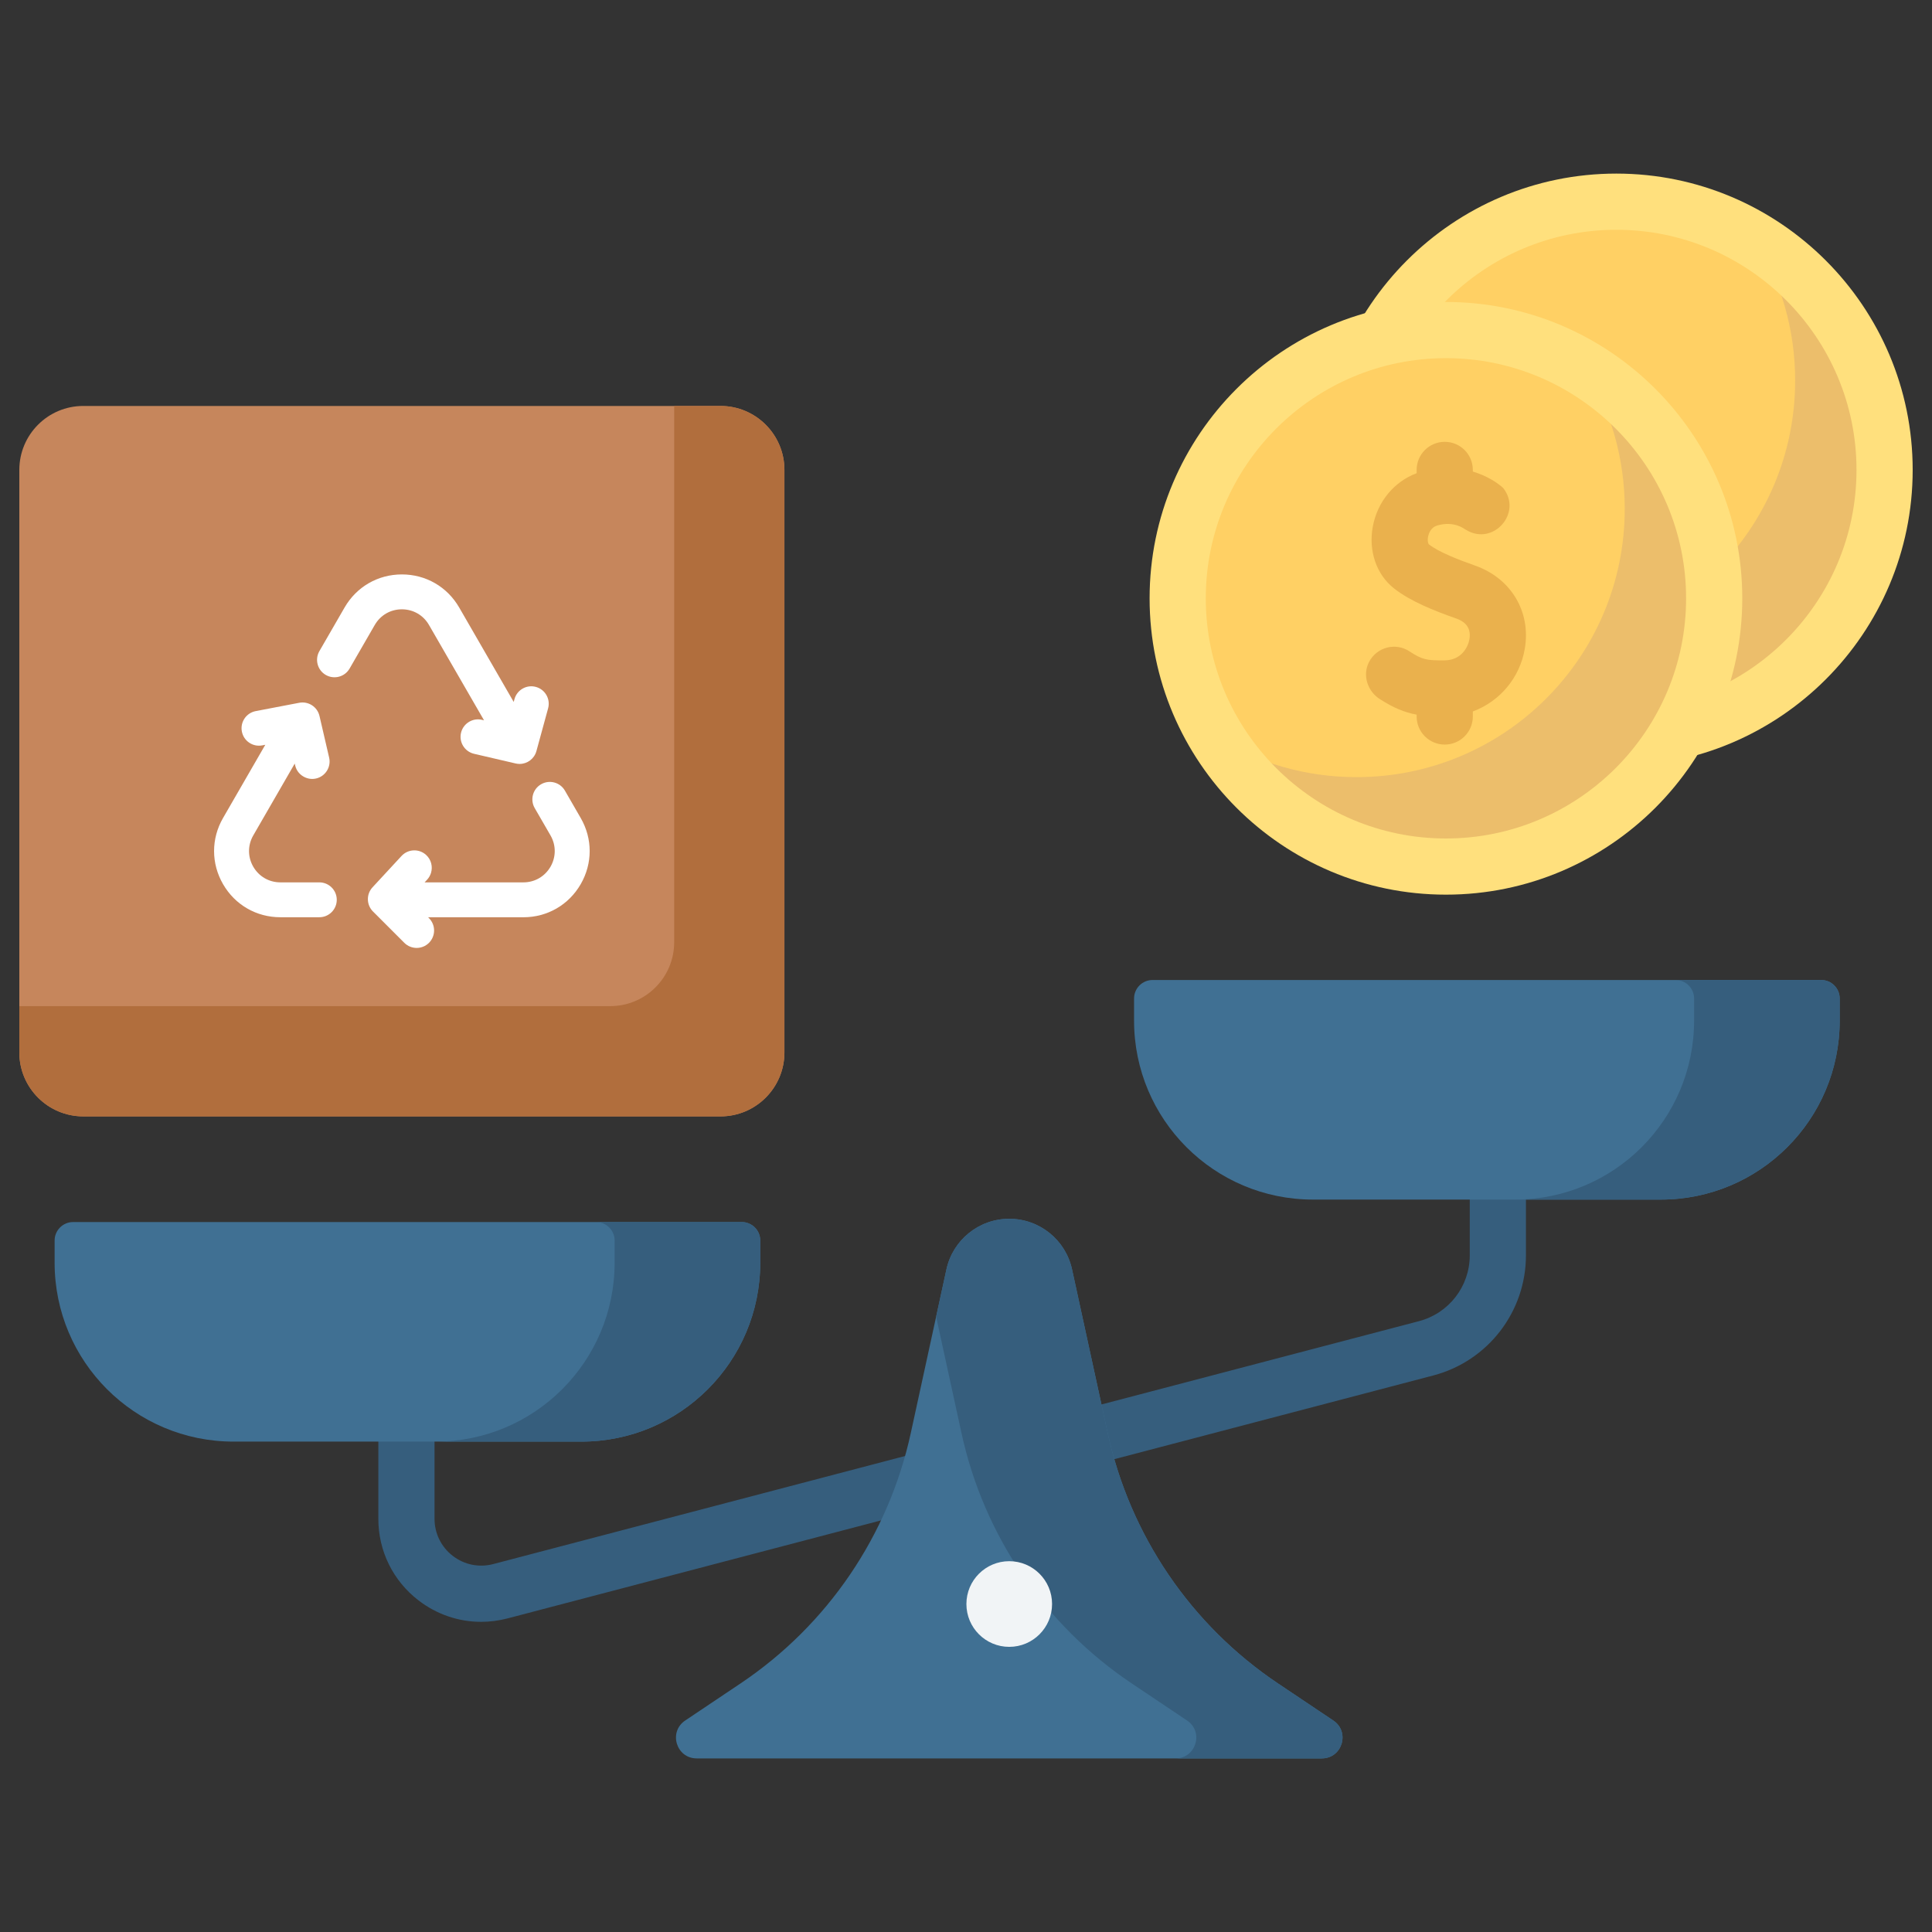
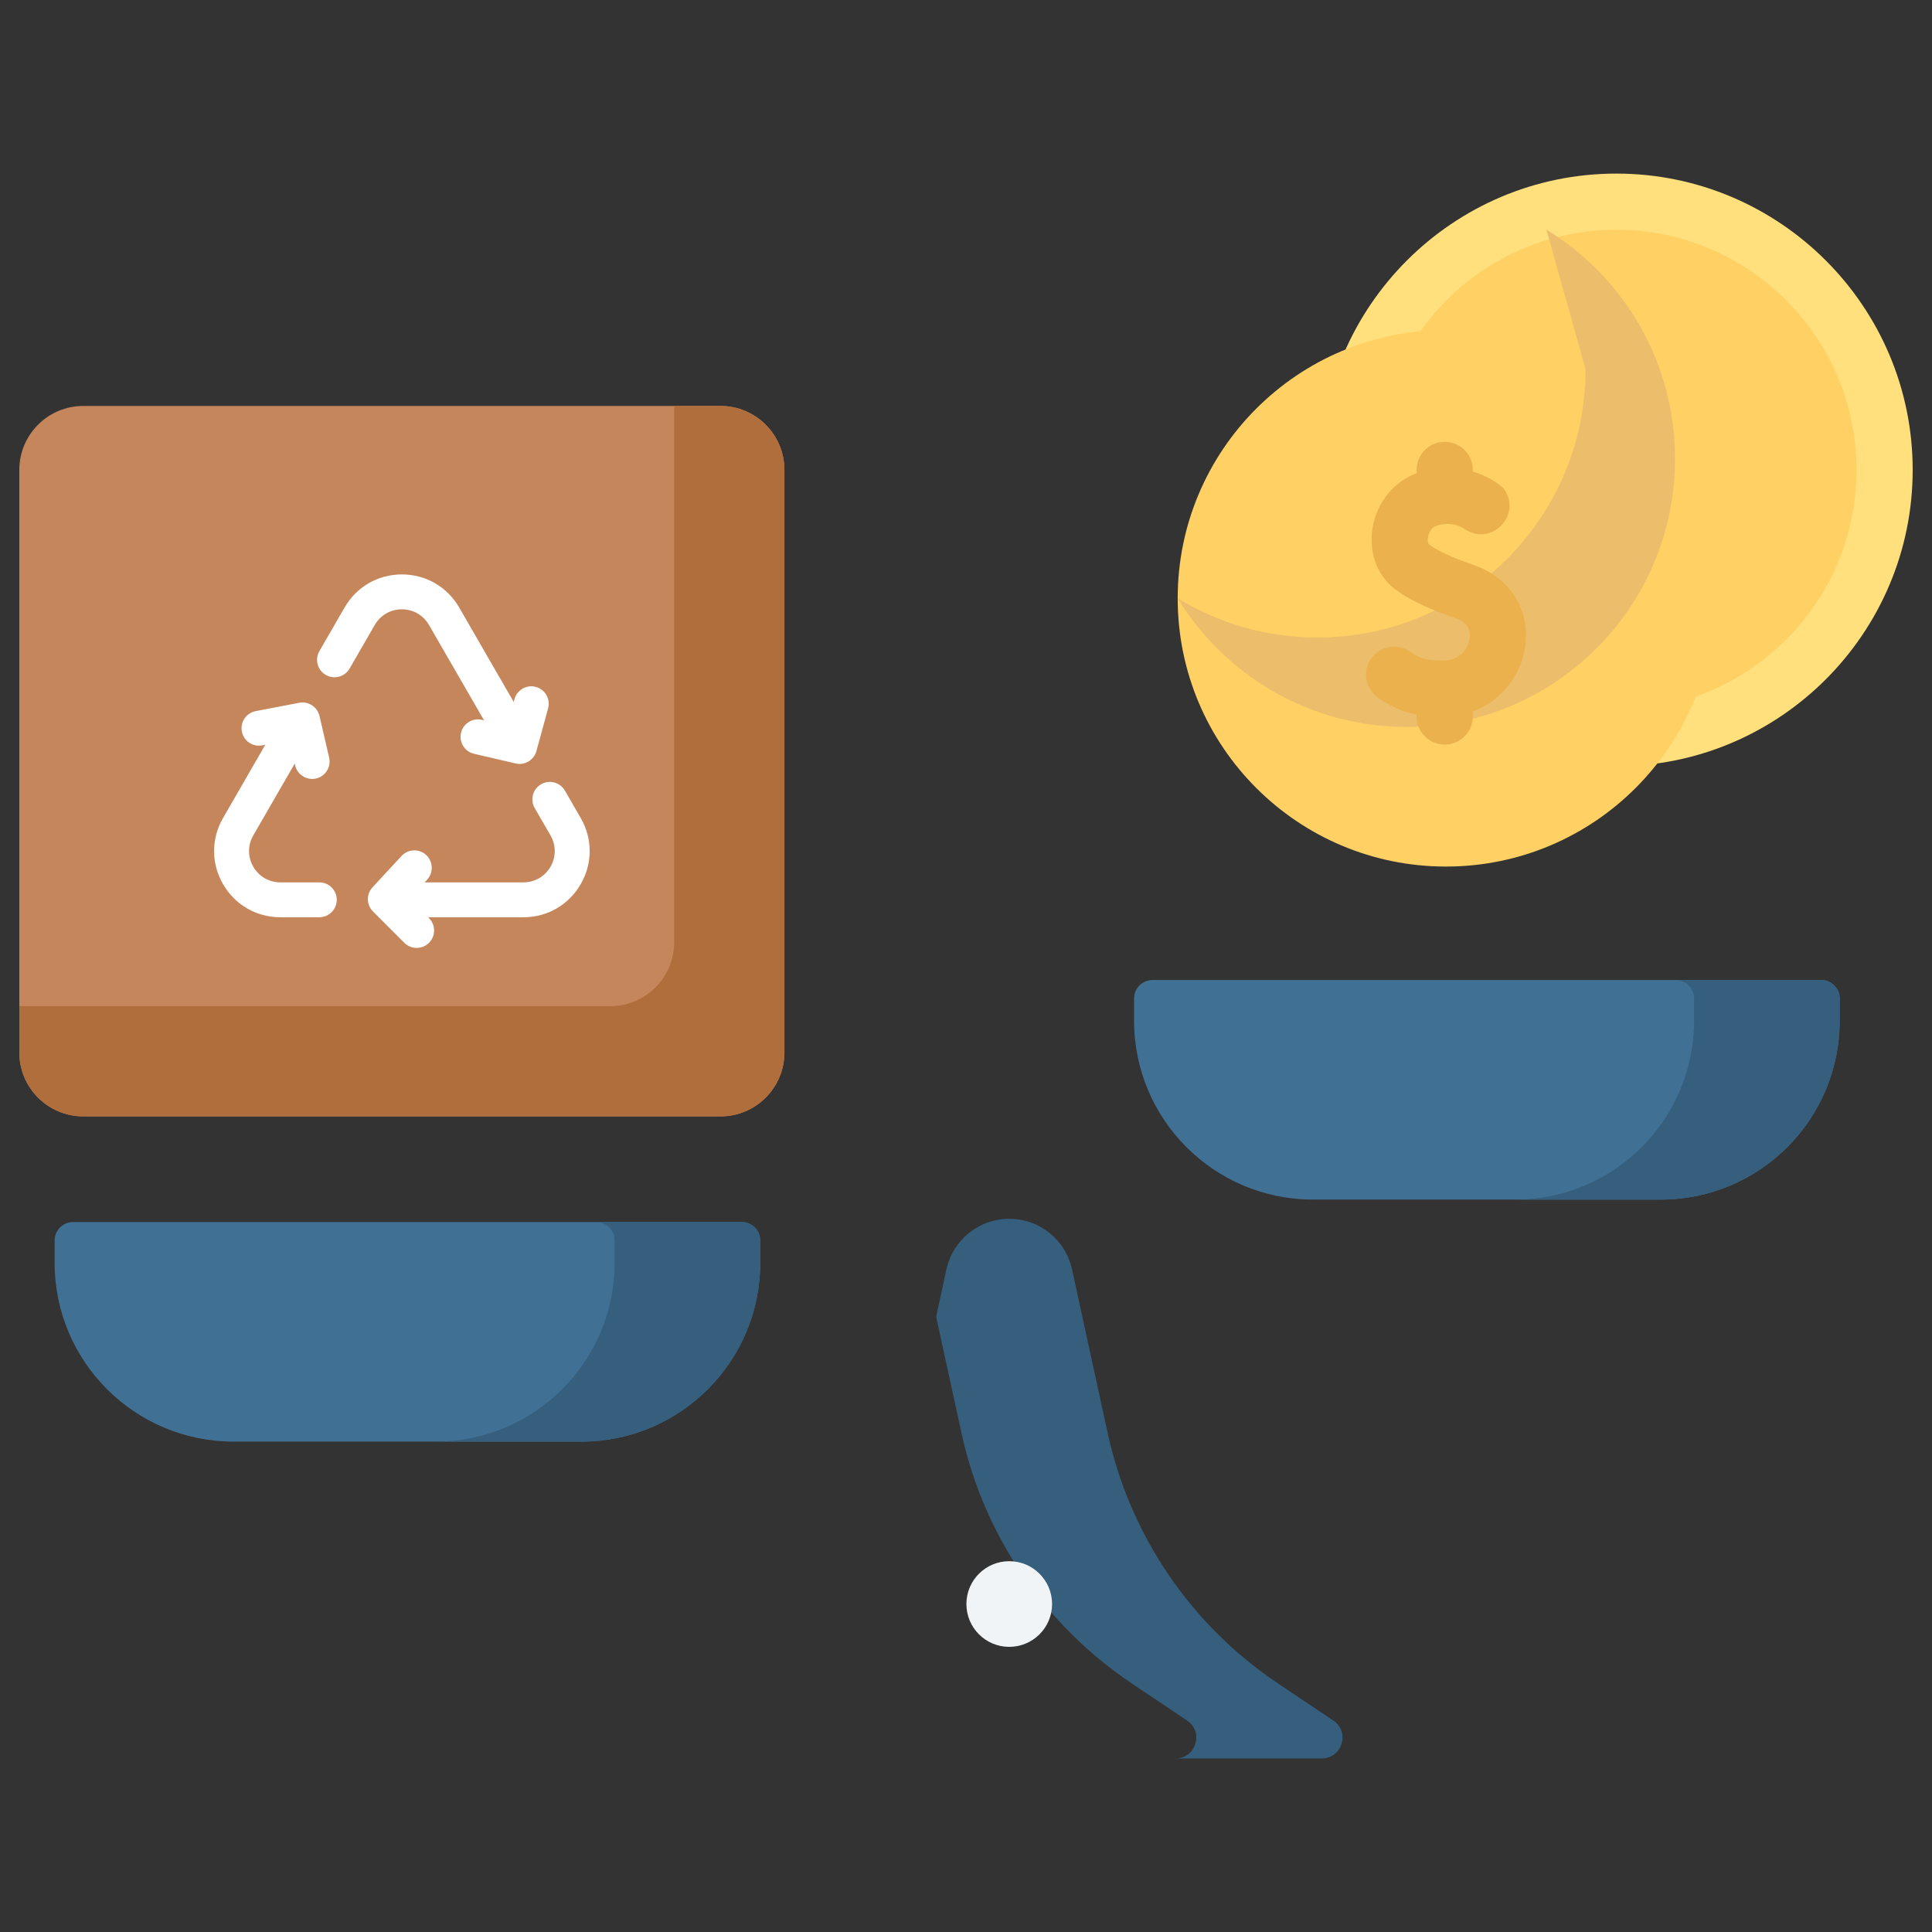
<svg xmlns="http://www.w3.org/2000/svg" width="100%" height="100%" viewBox="0 0 100 100" version="1.1" xml:space="preserve" style="fill-rule:evenodd;clip-rule:evenodd;stroke-linejoin:round;stroke-miterlimit:2;">
  <rect x="0" y="0" width="100" height="100" fill="#333333" stroke="none" />
  <g>
    <g>
      <g>
        <circle cx="83.662" cy="24.323" r="13.884" style="fill:#ffd064;" />
      </g>
-       <path d="M90.889,12.466c1.286,2.106 2.028,4.58 2.028,7.228c-0,7.668 -6.217,13.884 -13.885,13.884c-2.648,0 -5.122,-0.742 -7.227,-2.028c2.439,3.992 6.836,6.658 11.857,6.658c7.668,-0 13.884,-6.217 13.884,-13.885c0,-5.02 -2.665,-9.418 -6.657,-11.857Z" style="fill:#ecbe6b;fill-rule:nonzero;" />
      <g>
        <path d="M83.662,39.661c-8.458,0 -15.339,-6.88 -15.339,-15.338c0,-8.458 6.881,-15.338 15.339,-15.338c8.457,-0 15.338,6.88 15.338,15.338c0,8.458 -6.881,15.338 -15.338,15.338Zm-0,-27.768c-6.855,-0 -12.431,5.576 -12.431,12.43c-0,6.854 5.576,12.431 12.431,12.431c6.854,-0 12.43,-5.577 12.43,-12.431c0,-6.854 -5.576,-12.43 -12.43,-12.43Z" style="fill:#ffe07d;fill-rule:nonzero;" />
      </g>
      <g>
-         <path d="M24.901,83.946c-1.161,-0 -2.295,-0.382 -3.243,-1.113c-1.319,-1.017 -2.075,-2.556 -2.075,-4.221l0,-7.445c0,-0.803 0.651,-1.454 1.454,-1.454c0.804,0 1.454,0.651 1.454,1.454l0,7.445c0,0.757 0.344,1.456 0.943,1.919c0.6,0.462 1.363,0.617 2.095,0.425l47.922,-12.575c1.545,-0.406 2.623,-1.804 2.623,-3.4l0,-7.949c0,-0.803 0.651,-1.454 1.454,-1.454c0.803,-0 1.454,0.65 1.454,1.454l-0,7.949c-0,2.917 -1.971,5.472 -4.793,6.212l-47.921,12.576c-0.454,0.118 -0.912,0.177 -1.367,0.177Z" style="fill:#365e7d;fill-rule:nonzero;" />
-       </g>
+         </g>
      <g>
        <path d="M30.091,74.617l-18.005,0c-5.113,0 -9.259,-4.145 -9.259,-9.259l0,-1.148c0,-0.529 0.429,-0.957 0.957,-0.957l34.609,-0c0.529,-0 0.957,0.428 0.957,0.957l0,1.148c-0,5.114 -4.146,9.259 -9.259,9.259Z" style="fill:#407093;fill-rule:nonzero;" />
      </g>
      <g>
        <path d="M85.963,62.09l-18.004,-0c-5.114,-0 -9.26,-4.146 -9.26,-9.26l0,-1.148c0,-0.528 0.429,-0.957 0.957,-0.957l34.609,-0c0.529,-0 0.957,0.429 0.957,0.957l0,1.148c0,5.114 -4.145,9.26 -9.259,9.26Z" style="fill:#407093;fill-rule:nonzero;" />
      </g>
      <path d="M38.393,63.253l-7.537,-0c0.529,-0 0.957,0.428 0.957,0.957l0,1.148c0,5.114 -4.145,9.259 -9.259,9.259l7.537,0c5.113,0 9.259,-4.145 9.259,-9.259l-0,-1.148c-0,-0.529 -0.428,-0.957 -0.957,-0.957Z" style="fill:#365e7d;fill-rule:nonzero;" />
      <path d="M94.265,50.725l-7.536,-0c0.528,-0 0.957,0.429 0.957,0.957l-0,1.148c-0,5.114 -4.146,9.26 -9.26,9.26l7.537,-0c5.114,-0 9.259,-4.146 9.259,-9.26l0,-1.148c0,-0.529 -0.428,-0.957 -0.957,-0.957Z" style="fill:#365e7d;fill-rule:nonzero;" />
      <g>
-         <path d="M69.012,89.054l-2.862,-1.918c-4.503,-3.019 -7.662,-7.664 -8.816,-12.961l-1.845,-8.472c-0.333,-1.529 -1.686,-2.619 -3.251,-2.619c-1.564,-0 -2.917,1.09 -3.251,2.619l-1.845,8.472c-1.153,5.297 -4.312,9.942 -8.815,12.961l-2.862,1.918c-0.879,0.59 -0.462,1.961 0.596,1.961l32.354,0c1.059,0 1.476,-1.371 0.597,-1.961Z" style="fill:#407093;fill-rule:nonzero;" />
-       </g>
+         </g>
      <g>
        <path d="M69.012,89.054l-2.862,-1.918c-4.503,-3.019 -7.662,-7.664 -8.816,-12.961l-1.845,-8.472c-0.333,-1.529 -1.686,-2.619 -3.251,-2.619c-1.564,-0 -2.917,1.09 -3.251,2.619l-0.533,2.449l1.312,6.023c1.153,5.297 4.312,9.942 8.815,12.961l2.862,1.918c0.88,0.59 0.462,1.961 -0.596,1.961l7.568,0c1.059,0 1.476,-1.371 0.597,-1.961Z" style="fill:#365e7d;fill-rule:nonzero;" />
      </g>
      <g>
        <circle cx="52.238" cy="83.024" r="2.217" style="fill:#f1f4f6;" />
      </g>
      <g>
        <circle cx="74.841" cy="30.969" r="13.884" style="fill:#ffd064;" />
      </g>
-       <path d="M82.069,19.112c1.286,2.106 2.027,4.58 2.027,7.227c0,7.669 -6.216,13.885 -13.884,13.885c-2.648,-0 -5.122,-0.742 -7.227,-2.028c2.439,3.992 6.836,6.657 11.856,6.657c7.669,0 13.885,-6.216 13.885,-13.884c-0,-5.021 -2.665,-9.418 -6.657,-11.857Z" style="fill:#ecbe6b;fill-rule:nonzero;" />
+       <path d="M82.069,19.112c0,7.669 -6.216,13.885 -13.884,13.885c-2.648,-0 -5.122,-0.742 -7.227,-2.028c2.439,3.992 6.836,6.657 11.856,6.657c7.669,0 13.885,-6.216 13.885,-13.884c-0,-5.021 -2.665,-9.418 -6.657,-11.857Z" style="fill:#ecbe6b;fill-rule:nonzero;" />
      <g>
-         <path d="M74.841,46.307c-8.457,0 -15.338,-6.88 -15.338,-15.338c-0,-8.458 6.881,-15.339 15.338,-15.339c8.458,0 15.339,6.881 15.339,15.339c-0,8.458 -6.881,15.338 -15.339,15.338Zm0,-27.769c-6.854,0 -12.43,5.577 -12.43,12.431c-0,6.854 5.576,12.431 12.43,12.431c6.855,-0 12.431,-5.577 12.431,-12.431c-0,-6.854 -5.576,-12.431 -12.431,-12.431Z" style="fill:#ffe07d;fill-rule:nonzero;" />
-       </g>
+         </g>
      <path d="M71.409,36.178c0.716,0.462 1.292,0.697 1.916,0.812l-0,0.095c-0,0.803 0.651,1.454 1.454,1.454c0.803,-0 1.454,-0.651 1.454,-1.454l-0,-0.26c1.383,-0.513 2.435,-1.729 2.692,-3.257c0.321,-1.91 -0.712,-3.635 -2.572,-4.292c-0.84,-0.297 -1.873,-0.691 -2.4,-1.105c-0.024,-0.024 -0.089,-0.187 -0.026,-0.44c0.032,-0.127 0.14,-0.434 0.452,-0.528c0.869,-0.261 1.419,0.166 1.478,0.216c-0.018,-0.015 -0.026,-0.024 -0.026,-0.024l0.059,0.035c1.403,0.847 2.931,-0.889 1.912,-2.173c-0.313,-0.289 -0.861,-0.637 -1.569,-0.849l-0,-0.085c-0,-0.803 -0.651,-1.454 -1.454,-1.454c-0.803,0 -1.454,0.651 -1.454,1.454l-0,0.17c-1.166,0.436 -2.025,1.471 -2.267,2.752c-0.238,1.263 0.183,2.495 1.1,3.214c0.854,0.669 2.055,1.145 3.226,1.559c0.534,0.189 0.761,0.548 0.673,1.068c-0.068,0.404 -0.415,1.089 -1.288,1.095c-0.925,0.006 -1.144,-0.028 -1.818,-0.469c-0.719,-0.471 -1.701,-0.222 -2.099,0.57c-0.336,0.67 -0.073,1.489 0.557,1.896Z" style="fill:#eab14d;fill-rule:nonzero;" />
      <path d="M37.292,57.784l-32.981,-0c-1.829,-0 -3.311,-1.483 -3.311,-3.311l0,-30.15c0,-1.828 1.482,-3.311 3.311,-3.311l32.981,0c1.828,0 3.31,1.483 3.31,3.311l0,30.15c0,1.828 -1.482,3.311 -3.31,3.311Z" style="fill:#c6865c;fill-rule:nonzero;" />
      <g>
        <path d="M16.528,45.671l-2.016,-0c-0.586,-0 -1.11,-0.303 -1.403,-0.81c-0.293,-0.507 -0.293,-1.113 -0,-1.62l2.146,-3.718l0.023,0.097c0.065,0.284 0.261,0.503 0.508,0.615c0.115,0.052 0.24,0.083 0.37,0.083c0.067,0 0.136,-0.007 0.205,-0.023c0.485,-0.113 0.788,-0.597 0.675,-1.083l-0.499,-2.153c-0.11,-0.473 -0.573,-0.774 -1.049,-0.683l-2.253,0.431c-0.49,0.094 -0.81,0.567 -0.716,1.057c0.094,0.489 0.566,0.81 1.056,0.716l0.157,-0.03l-2.187,3.789c-0.619,1.072 -0.619,2.352 0,3.425c0.619,1.072 1.728,1.712 2.966,1.712l2.017,0c0.499,0 0.903,-0.404 0.903,-0.903c0,-0.498 -0.404,-0.902 -0.903,-0.902Z" style="fill:#fff;fill-rule:nonzero;" />
        <path d="M19.398,32.348c0.293,-0.508 0.817,-0.81 1.403,-0.81c0.586,-0 1.11,0.302 1.403,0.81l2.849,4.935l-0.107,-0.025c-0.228,-0.054 -0.455,-0.015 -0.645,0.091c-0.214,0.12 -0.379,0.325 -0.439,0.583c-0.113,0.485 0.189,0.971 0.674,1.084l2.153,0.501c0.069,0.016 0.138,0.024 0.206,0.024c0.398,-0 0.76,-0.265 0.87,-0.665l0.605,-2.212c0.132,-0.481 -0.151,-0.977 -0.632,-1.109c-0.481,-0.132 -0.977,0.152 -1.109,0.632l-0.04,0.145l-2.821,-4.887c-0.62,-1.073 -1.728,-1.713 -2.967,-1.713c-1.238,-0 -2.347,0.64 -2.966,1.713l-1.303,2.257c-0.249,0.432 -0.101,0.984 0.33,1.233c0.432,0.249 0.985,0.101 1.233,-0.331l0.043,-0.074l1.26,-2.182Z" style="fill:#fff;fill-rule:nonzero;" />
        <path d="M30.057,42.339l-0.817,-1.416c-0.249,-0.432 -0.802,-0.58 -1.233,-0.33c-0.432,0.249 -0.58,0.801 -0.331,1.233l0.014,0.024l0.804,1.391c0.292,0.507 0.292,1.113 -0,1.62c-0.293,0.507 -0.818,0.81 -1.403,0.81l-5.113,-0l0.13,-0.14c0.095,-0.103 0.161,-0.223 0.2,-0.348c0.098,-0.322 0.014,-0.685 -0.249,-0.928c-0.366,-0.339 -0.937,-0.316 -1.276,0.049l-1.501,1.622c-0.33,0.356 -0.319,0.909 0.023,1.252l1.622,1.622c0.177,0.176 0.408,0.264 0.639,0.264c0.231,-0 0.462,-0.088 0.638,-0.264c0.352,-0.353 0.352,-0.925 0,-1.277l-0.046,-0.046l4.933,-0c1.238,-0 2.347,-0.641 2.966,-1.713c0.619,-1.073 0.619,-2.353 -0,-3.425Z" style="fill:#fff;fill-rule:nonzero;" />
      </g>
      <path d="M37.291,21.012l-2.395,0l-0,27.754c-0,1.829 -1.482,3.311 -3.311,3.311l-30.585,0l0,2.396c0,1.828 1.482,3.311 3.311,3.311l32.981,-0c1.828,-0 3.31,-1.483 3.31,-3.311l0,-30.15c0,-1.828 -1.482,-3.311 -3.311,-3.311Z" style="fill:#b16e3d;fill-rule:nonzero;" />
    </g>
  </g>
</svg>